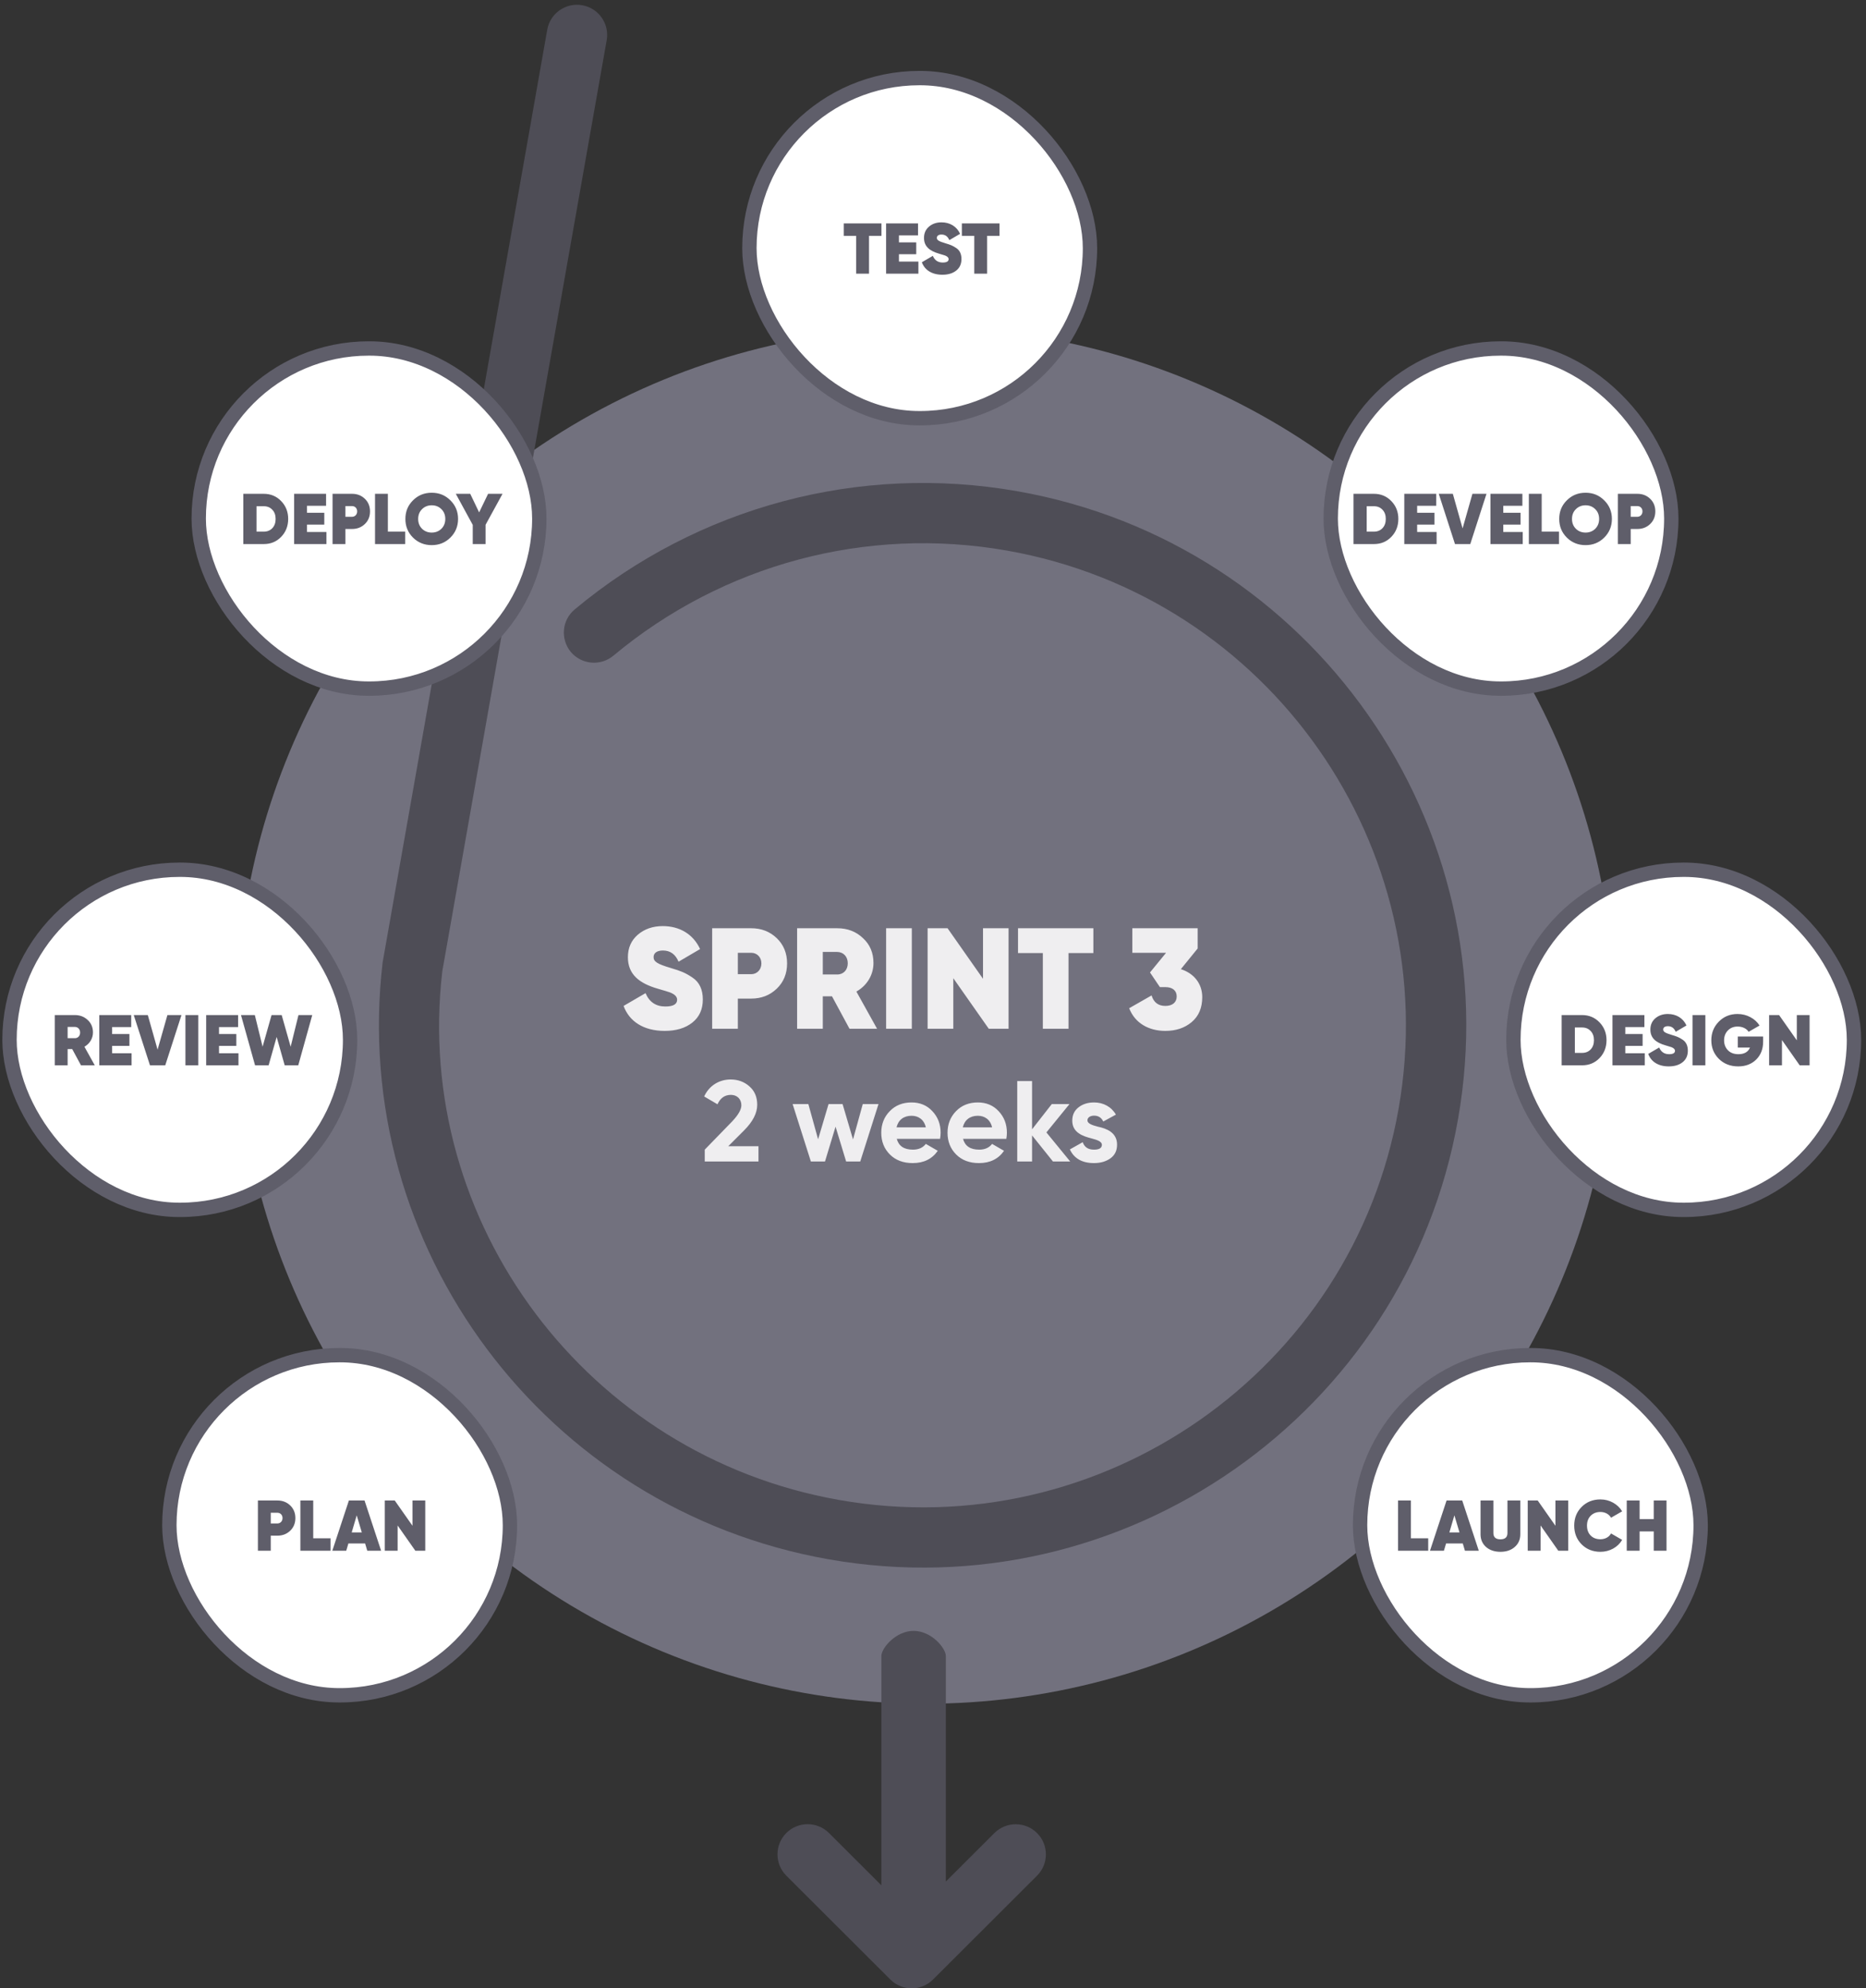
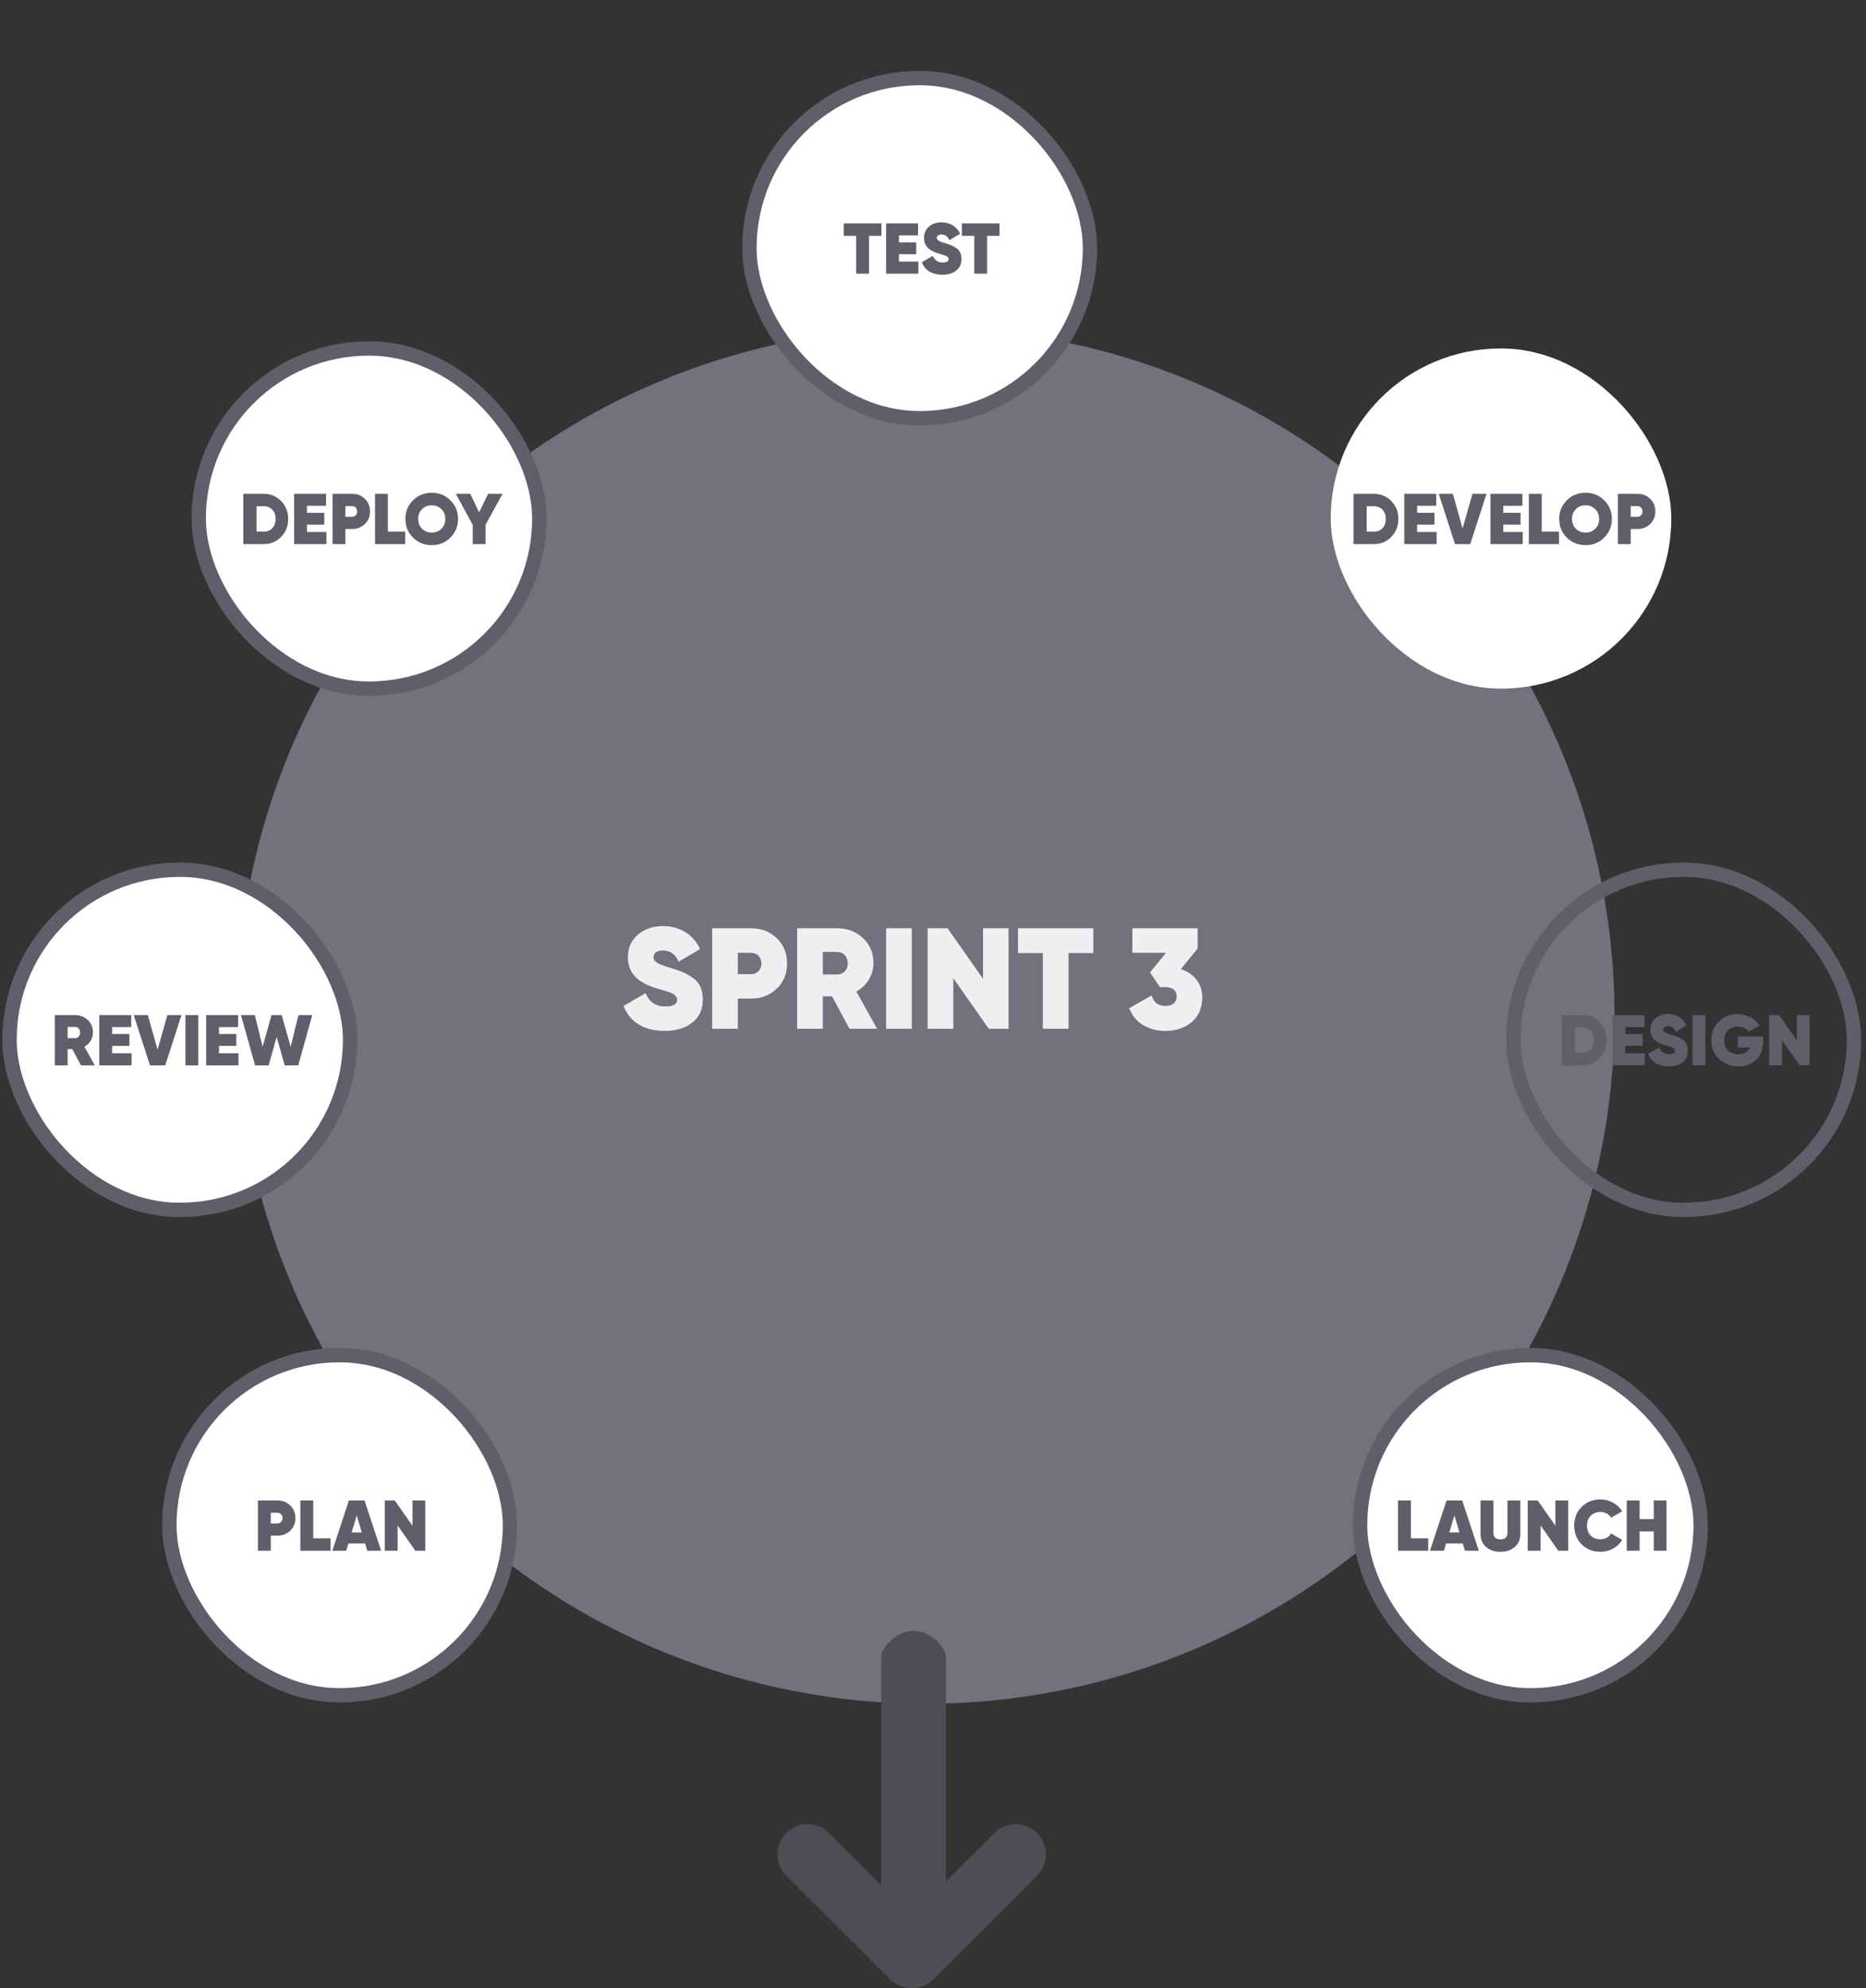
<svg xmlns="http://www.w3.org/2000/svg" width="260" height="277" viewBox="0 0 260 277" fill="none">
  <rect x="0" y="0" width="260" height="277" fill="#333333" stroke="none" />
  <ellipse cx="128.983" cy="141.52" rx="95.976" ry="95.831" fill="#72717E" />
-   <path d="M76.252 4.134C76.655 1.851 78.838 0.327 81.123 0.729C83.408 1.131 84.938 3.309 84.534 5.592L61.629 135.302C57.545 170.314 81.819 202.784 116.933 208.966C153.464 215.398 188.428 190.962 194.867 154.498C201.306 118.034 176.822 83.133 140.29 76.701C120.73 73.257 100.752 78.596 85.461 91.348C83.679 92.833 81.03 92.597 79.534 90.825C78.058 89.023 78.291 86.395 80.065 84.909C97.26 70.566 119.747 64.56 141.75 68.434C182.845 75.669 210.393 114.93 203.148 155.956C195.903 196.983 156.568 224.467 115.474 217.232C75.978 210.278 48.673 173.756 53.312 134.084L76.252 4.134Z" fill="#4E4D56" />
  <path d="M92.608 143.616C89.648 143.616 87.668 142.276 86.888 140.136L89.948 138.356C90.468 139.596 91.388 140.216 92.708 140.216C93.808 140.216 94.348 139.896 94.348 139.276C94.348 138.856 94.028 138.536 93.408 138.276C93.148 138.176 92.548 137.996 91.648 137.736C89.088 136.996 87.488 135.756 87.488 133.356C87.488 132.056 87.948 131.016 88.868 130.216C89.808 129.416 90.968 129.016 92.348 129.016C94.688 129.016 96.588 130.136 97.548 132.216L94.548 133.976C94.108 132.936 93.388 132.416 92.368 132.416C91.508 132.416 91.068 132.796 91.068 133.336C91.068 133.956 91.568 134.296 93.468 134.856C94.148 135.056 94.688 135.236 95.108 135.416C95.528 135.596 95.968 135.836 96.468 136.176C97.448 136.816 97.928 137.856 97.928 139.236C97.928 140.616 97.448 141.676 96.468 142.456C95.488 143.236 94.208 143.616 92.608 143.616ZM99.23 129.316H104.669C106.089 129.316 107.269 129.776 108.229 130.696C109.189 131.616 109.669 132.796 109.669 134.216C109.669 135.636 109.189 136.816 108.229 137.736C107.269 138.656 106.089 139.116 104.669 139.116H102.809V143.316H99.23V129.316ZM102.809 135.716H104.669C105.469 135.716 106.089 135.096 106.089 134.216C106.089 133.336 105.469 132.736 104.669 132.736H102.809V135.716ZM122.205 143.316H118.365L115.925 138.796H114.645V143.316H111.065V129.316H116.665C118.085 129.316 119.285 129.776 120.245 130.696C121.225 131.596 121.705 132.756 121.705 134.156C121.705 135.836 120.785 137.316 119.325 138.136L122.205 143.316ZM116.625 132.616H114.645V135.756H116.625C117.505 135.776 118.125 135.136 118.125 134.196C118.125 133.256 117.505 132.616 116.625 132.616ZM123.468 143.316V129.316H127.048V143.316H123.468ZM136.969 136.356V129.316H140.529V143.316H137.769L132.829 136.276V143.316H129.249V129.316H132.029L136.969 136.356ZM141.845 129.316H152.345V132.776H148.885V143.316H145.305V132.776H141.845V129.316ZM166.875 132.136L164.535 135.016C166.315 135.576 167.515 136.996 167.515 138.916C167.515 140.416 167.015 141.576 166.035 142.396C165.055 143.216 163.835 143.616 162.375 143.616C160.055 143.616 158.135 142.536 157.335 140.456L160.455 138.676C160.755 139.656 161.395 140.136 162.375 140.136C163.395 140.136 163.955 139.616 163.955 138.816C163.955 138.016 163.395 137.516 162.375 137.516H161.615L160.235 135.476L162.475 132.736H157.775V129.316H166.875V132.136Z" fill="#EFEEF0" />
-   <path d="M105.683 161.808H98.195V160.16L102.019 156.224C102.867 155.328 103.299 154.576 103.299 153.984C103.299 153.104 102.691 152.528 101.843 152.528C100.995 152.528 100.371 152.96 99.971 153.84L98.115 152.752C98.819 151.216 100.227 150.384 101.811 150.384C102.819 150.384 103.699 150.704 104.419 151.344C105.139 151.968 105.507 152.832 105.507 153.904C105.507 155.072 104.899 156.256 103.667 157.488L101.475 159.68H105.683V161.808ZM118.855 158.736L120.215 153.808H122.407L119.863 161.808H117.895L116.423 156.96L114.951 161.808H112.983L110.439 153.808H112.631L113.991 158.72L115.447 153.808H117.399L118.855 158.736ZM130.983 158.656H124.951C125.223 159.664 125.975 160.16 127.207 160.16C127.991 160.16 128.599 159.888 128.999 159.36L130.663 160.32C129.879 161.456 128.711 162.032 127.175 162.032C125.847 162.032 124.791 161.632 123.991 160.832C123.191 160.032 122.791 159.024 122.791 157.808C122.791 156.608 123.191 155.6 123.975 154.8C124.759 153.984 125.783 153.584 127.015 153.584C128.183 153.584 129.159 153.984 129.911 154.8C130.679 155.616 131.063 156.608 131.063 157.808C131.063 158.08 131.031 158.352 130.983 158.656ZM124.919 157.056H128.999C128.759 155.968 127.959 155.44 127.015 155.44C125.911 155.44 125.159 156.032 124.919 157.056ZM140.217 158.656H134.185C134.457 159.664 135.209 160.16 136.441 160.16C137.225 160.16 137.833 159.888 138.233 159.36L139.897 160.32C139.113 161.456 137.945 162.032 136.409 162.032C135.081 162.032 134.025 161.632 133.225 160.832C132.425 160.032 132.025 159.024 132.025 157.808C132.025 156.608 132.425 155.6 133.209 154.8C133.993 153.984 135.017 153.584 136.249 153.584C137.417 153.584 138.393 153.984 139.145 154.8C139.913 155.616 140.297 156.608 140.297 157.808C140.297 158.08 140.265 158.352 140.217 158.656ZM134.153 157.056H138.233C137.993 155.968 137.193 155.44 136.249 155.44C135.145 155.44 134.393 156.032 134.153 157.056ZM145.802 157.76L149.114 161.808H146.714L143.802 158.176V161.808H141.738V150.608H143.802V157.328L146.554 153.808H149.018L145.802 157.76ZM151.517 156.08C151.517 156.512 152.157 156.752 152.973 156.96C154.141 157.2 155.661 157.76 155.645 159.472C155.645 160.288 155.341 160.928 154.717 161.376C154.109 161.808 153.341 162.032 152.429 162.032C150.781 162.032 149.661 161.392 149.069 160.128L150.861 159.12C151.101 159.808 151.613 160.16 152.429 160.16C153.165 160.16 153.533 159.936 153.533 159.472C153.533 159.04 152.893 158.8 152.077 158.592C150.893 158.288 149.405 157.792 149.405 156.128C149.405 155.344 149.693 154.72 150.269 154.272C150.861 153.808 151.581 153.584 152.445 153.584C153.741 153.584 154.861 154.192 155.485 155.28L153.725 156.24C153.469 155.696 153.037 155.424 152.445 155.424C151.917 155.424 151.517 155.68 151.517 156.08Z" fill="#EFEEF0" />
  <rect x="185.416" y="48.546" width="47.455" height="47.386" rx="23.693" fill="white" />
-   <rect x="185.416" y="48.546" width="47.455" height="47.386" rx="23.693" stroke="#5F5E6A" stroke-width="2" />
  <path d="M188.589 68.794H191.439C192.409 68.794 193.209 69.134 193.859 69.804C194.509 70.474 194.839 71.304 194.839 72.294C194.839 73.284 194.509 74.124 193.859 74.794C193.209 75.464 192.409 75.794 191.439 75.794H188.589V68.794ZM190.429 74.064H191.439C191.929 74.064 192.319 73.904 192.629 73.584C192.939 73.254 193.089 72.824 193.089 72.294C193.089 71.764 192.939 71.334 192.629 71.014C192.319 70.684 191.929 70.524 191.439 70.524H190.429V74.064ZM197.459 73.084V74.114H200.169V75.794H195.669V68.794H200.119V70.464H197.459V71.434H199.869V73.084H197.459ZM204.861 75.794H202.731L200.471 68.794H202.431L203.791 73.614L205.161 68.794H207.121L204.861 75.794ZM209.461 73.084V74.114H212.171V75.794H207.671V68.794H212.121V70.464H209.461V71.434H211.871V73.084H209.461ZM214.813 68.794V74.064H217.223V75.794H213.023V68.794H214.813ZM223.525 74.894C222.815 75.594 221.955 75.944 220.925 75.944C219.895 75.944 219.025 75.594 218.315 74.894C217.605 74.184 217.255 73.324 217.255 72.294C217.255 71.264 217.605 70.404 218.315 69.704C219.025 68.994 219.895 68.644 220.925 68.644C221.955 68.644 222.815 68.994 223.525 69.704C224.235 70.404 224.595 71.264 224.595 72.294C224.595 73.324 224.235 74.184 223.525 74.894ZM219.575 73.664C219.935 74.014 220.385 74.194 220.925 74.194C221.465 74.194 221.915 74.014 222.275 73.664C222.635 73.304 222.815 72.844 222.815 72.294C222.815 71.744 222.635 71.284 222.275 70.934C221.915 70.574 221.465 70.394 220.925 70.394C220.385 70.394 219.935 70.574 219.575 70.934C219.215 71.284 219.035 71.744 219.035 72.294C219.035 72.844 219.215 73.304 219.575 73.664ZM225.425 68.794H228.145C228.855 68.794 229.445 69.024 229.925 69.484C230.405 69.944 230.645 70.534 230.645 71.244C230.645 71.954 230.405 72.544 229.925 73.004C229.445 73.464 228.855 73.694 228.145 73.694H227.215V75.794H225.425V68.794ZM227.215 71.994H228.145C228.545 71.994 228.855 71.684 228.855 71.244C228.855 70.804 228.545 70.504 228.145 70.504H227.215V71.994Z" fill="#5F5E6A" />
-   <rect x="210.871" y="121.164" width="47.455" height="47.386" rx="23.693" fill="white" />
  <rect x="210.871" y="121.164" width="47.455" height="47.386" rx="23.693" stroke="#5F5E6A" stroke-width="2" />
  <path d="M217.594 141.411H220.444C221.414 141.411 222.214 141.751 222.864 142.421C223.514 143.091 223.844 143.921 223.844 144.911C223.844 145.901 223.514 146.741 222.864 147.411C222.214 148.081 221.414 148.411 220.444 148.411H217.594V141.411ZM219.434 146.681H220.444C220.934 146.681 221.324 146.521 221.634 146.201C221.944 145.871 222.094 145.441 222.094 144.911C222.094 144.381 221.944 143.951 221.634 143.631C221.324 143.301 220.934 143.141 220.444 143.141H219.434V146.681ZM226.464 145.701V146.731H229.174V148.411H224.674V141.411H229.124V143.081H226.464V144.051H228.874V145.701H226.464ZM232.515 148.561C231.035 148.561 230.045 147.891 229.655 146.821L231.185 145.931C231.445 146.551 231.905 146.861 232.565 146.861C233.115 146.861 233.385 146.701 233.385 146.391C233.385 146.181 233.225 146.021 232.915 145.891C232.785 145.841 232.485 145.751 232.035 145.621C230.755 145.251 229.955 144.631 229.955 143.431C229.955 142.781 230.185 142.261 230.645 141.861C231.115 141.461 231.695 141.261 232.385 141.261C233.555 141.261 234.505 141.821 234.985 142.861L233.485 143.741C233.265 143.221 232.905 142.961 232.395 142.961C231.965 142.961 231.745 143.151 231.745 143.421C231.745 143.731 231.995 143.901 232.945 144.181C233.285 144.281 233.555 144.371 233.765 144.461C233.975 144.551 234.195 144.671 234.445 144.841C234.935 145.161 235.175 145.681 235.175 146.371C235.175 147.061 234.935 147.591 234.445 147.981C233.955 148.371 233.315 148.561 232.515 148.561ZM235.826 148.411V141.411H237.616V148.411H235.826ZM242.137 144.401H245.667V145.111C245.667 146.141 245.347 146.971 244.697 147.611C244.057 148.241 243.227 148.561 242.197 148.561C241.107 148.561 240.207 148.211 239.497 147.511C238.797 146.811 238.447 145.951 238.447 144.921C238.447 143.891 238.797 143.031 239.497 142.321C240.197 141.611 241.067 141.261 242.097 141.261C242.747 141.261 243.347 141.411 243.887 141.701C244.437 141.991 244.857 142.381 245.167 142.871L243.647 143.741C243.367 143.301 242.797 143.011 242.117 143.011C241.567 143.011 241.107 143.191 240.757 143.551C240.407 143.911 240.227 144.371 240.227 144.931C240.227 145.471 240.397 145.931 240.747 146.301C241.097 146.671 241.597 146.861 242.227 146.861C243.037 146.861 243.577 146.551 243.837 145.941H242.137V144.401ZM250.36 144.931V141.411H252.14V148.411H250.76L248.29 144.891V148.411H246.5V141.411H247.89L250.36 144.931Z" fill="#5F5E6A" />
  <rect x="189.507" y="188.789" width="47.455" height="47.386" rx="23.693" fill="white" />
  <rect x="189.507" y="188.789" width="47.455" height="47.386" rx="23.693" stroke="#5F5E6A" stroke-width="2" />
  <path d="M196.589 209.036V214.306H198.999V216.036H194.799V209.036H196.589ZM206.048 216.036H204.118L203.818 215.026H201.488L201.188 216.036H199.248L201.558 209.036H203.738L206.048 216.036ZM202.648 211.106L201.948 213.486H203.358L202.648 211.106ZM206.292 213.736V209.036H208.082V213.566C208.082 214.156 208.412 214.446 209.062 214.446C209.712 214.446 210.042 214.156 210.042 213.566V209.036H211.832V213.736C211.832 214.476 211.572 215.066 211.052 215.516C210.542 215.966 209.872 216.186 209.062 216.186C208.252 216.186 207.582 215.966 207.062 215.516C206.552 215.066 206.292 214.476 206.292 213.736ZM216.726 212.556V209.036H218.506V216.036H217.126L214.656 212.516V216.036H212.866V209.036H214.256L216.726 212.556ZM222.994 216.186C221.944 216.186 221.064 215.836 220.374 215.146C219.684 214.446 219.344 213.576 219.344 212.536C219.344 211.496 219.684 210.626 220.374 209.936C221.064 209.236 221.944 208.886 222.994 208.886C223.624 208.886 224.214 209.036 224.754 209.336C225.294 209.636 225.714 210.036 226.024 210.546L224.474 211.436C224.204 210.946 223.644 210.636 222.994 210.636C222.434 210.636 221.984 210.816 221.634 211.166C221.294 211.516 221.124 211.966 221.124 212.536C221.124 213.106 221.294 213.566 221.634 213.916C221.984 214.266 222.434 214.436 222.994 214.436C223.644 214.436 224.204 214.136 224.474 213.626L226.024 214.526C225.414 215.556 224.274 216.186 222.994 216.186ZM230.424 211.626V209.036H232.204V216.036H230.424V213.346H228.454V216.036H226.664V209.036H228.454V211.626H230.424Z" fill="#5F5E6A" />
  <rect x="23.598" y="188.789" width="47.455" height="47.386" rx="23.693" fill="white" />
  <rect x="23.598" y="188.789" width="47.455" height="47.386" rx="23.693" stroke="#5F5E6A" stroke-width="2" />
  <path d="M35.936 209.036H38.656C39.366 209.036 39.956 209.266 40.436 209.726C40.916 210.186 41.156 210.776 41.156 211.486C41.156 212.196 40.916 212.786 40.436 213.246C39.956 213.706 39.366 213.936 38.656 213.936H37.726V216.036H35.936V209.036ZM37.726 212.236H38.656C39.056 212.236 39.366 211.926 39.366 211.486C39.366 211.046 39.056 210.746 38.656 210.746H37.726V212.236ZM43.644 209.036V214.306H46.054V216.036H41.854V209.036H43.644ZM53.103 216.036H51.173L50.873 215.026H48.543L48.243 216.036H46.303L48.613 209.036H50.793L53.103 216.036ZM49.703 211.106L49.003 213.486H50.413L49.703 211.106ZM57.472 212.556V209.036H59.252V216.036H57.872L55.402 212.516V216.036H53.612V209.036H55.002L57.472 212.556Z" fill="#5F5E6A" />
  <rect x="1.325" y="121.164" width="47.455" height="47.386" rx="23.693" fill="white" />
  <rect x="1.325" y="121.164" width="47.455" height="47.386" rx="23.693" stroke="#5F5E6A" stroke-width="2" />
  <path d="M13.203 148.411H11.283L10.063 146.151H9.423V148.411H7.633V141.411H10.433C11.143 141.411 11.743 141.641 12.223 142.101C12.713 142.551 12.953 143.131 12.953 143.831C12.953 144.671 12.493 145.411 11.763 145.821L13.203 148.411ZM10.413 143.061H9.423V144.631H10.413C10.853 144.641 11.163 144.321 11.163 143.851C11.163 143.381 10.853 143.061 10.413 143.061ZM15.624 145.701V146.731H18.334V148.411H13.834V141.411H18.284V143.081H15.624V144.051H18.034V145.701H15.624ZM23.026 148.411H20.896L18.636 141.411H20.596L21.956 146.231L23.326 141.411H25.286L23.026 148.411ZM25.836 148.411V141.411H27.626V148.411H25.836ZM30.517 145.701V146.731H33.227V148.411H28.727V141.411H33.177V143.081H30.517V144.051H32.927V145.701H30.517ZM37.428 148.411H35.538L33.578 141.411H35.508L36.588 145.821L37.838 141.411H39.248L40.498 145.821L41.588 141.411H43.508L41.558 148.411H39.668L38.548 144.461L37.428 148.411Z" fill="#5F5E6A" />
  <rect x="27.689" y="48.546" width="47.455" height="47.386" rx="23.693" fill="white" />
  <rect x="27.689" y="48.546" width="47.455" height="47.386" rx="23.693" stroke="#5F5E6A" stroke-width="2" />
  <path d="M33.904 68.794H36.754C37.724 68.794 38.524 69.134 39.174 69.804C39.824 70.474 40.154 71.304 40.154 72.294C40.154 73.284 39.824 74.124 39.174 74.794C38.524 75.464 37.724 75.794 36.754 75.794H33.904V68.794ZM35.744 74.064H36.754C37.244 74.064 37.634 73.904 37.944 73.584C38.254 73.254 38.404 72.824 38.404 72.294C38.404 71.764 38.254 71.334 37.944 71.014C37.634 70.684 37.244 70.524 36.754 70.524H35.744V74.064ZM42.774 73.084V74.114H45.484V75.794H40.984V68.794H45.434V70.464H42.774V71.434H45.184V73.084H42.774ZM46.336 68.794H49.056C49.766 68.794 50.355 69.024 50.836 69.484C51.316 69.944 51.556 70.534 51.556 71.244C51.556 71.954 51.316 72.544 50.836 73.004C50.355 73.464 49.766 73.694 49.056 73.694H48.126V75.794H46.336V68.794ZM48.126 71.994H49.056C49.456 71.994 49.766 71.684 49.766 71.244C49.766 70.804 49.456 70.504 49.056 70.504H48.126V71.994ZM54.044 68.794V74.064H56.453V75.794H52.254V68.794H54.044ZM62.755 74.894C62.045 75.594 61.185 75.944 60.155 75.944C59.125 75.944 58.255 75.594 57.545 74.894C56.835 74.184 56.485 73.324 56.485 72.294C56.485 71.264 56.835 70.404 57.545 69.704C58.255 68.994 59.125 68.644 60.155 68.644C61.185 68.644 62.045 68.994 62.755 69.704C63.465 70.404 63.825 71.264 63.825 72.294C63.825 73.324 63.465 74.184 62.755 74.894ZM58.805 73.664C59.165 74.014 59.615 74.194 60.155 74.194C60.695 74.194 61.145 74.014 61.505 73.664C61.865 73.304 62.045 72.844 62.045 72.294C62.045 71.744 61.865 71.284 61.505 70.934C61.145 70.574 60.695 70.394 60.155 70.394C59.615 70.394 59.165 70.574 58.805 70.934C58.445 71.284 58.265 71.744 58.265 72.294C58.265 72.844 58.445 73.304 58.805 73.664ZM68.01 68.794H70.02L67.66 73.104V75.794H65.87V73.124L63.51 68.794H65.52L66.76 71.384L68.01 68.794Z" fill="#5F5E6A" />
  <rect x="104.418" y="10.877" width="47.455" height="47.386" rx="23.693" fill="white" />
  <rect x="104.418" y="10.877" width="47.455" height="47.386" rx="23.693" stroke="#5F5E6A" stroke-width="2" />
  <path d="M117.566 31.124H122.816V32.854H121.086V38.124H119.296V32.854H117.566V31.124ZM125.255 35.414V36.444H127.965V38.124H123.465V31.124H127.915V32.794H125.255V33.764H127.665V35.414H125.255ZM131.306 38.274C129.826 38.274 128.836 37.604 128.446 36.534L129.976 35.644C130.236 36.264 130.696 36.574 131.356 36.574C131.906 36.574 132.176 36.414 132.176 36.104C132.176 35.894 132.016 35.734 131.706 35.604C131.576 35.554 131.276 35.464 130.826 35.334C129.546 34.964 128.746 34.344 128.746 33.144C128.746 32.494 128.976 31.974 129.436 31.574C129.906 31.174 130.486 30.974 131.176 30.974C132.346 30.974 133.296 31.534 133.776 32.574L132.276 33.454C132.056 32.934 131.696 32.674 131.186 32.674C130.756 32.674 130.536 32.864 130.536 33.134C130.536 33.444 130.786 33.614 131.736 33.894C132.076 33.994 132.346 34.084 132.556 34.174C132.766 34.264 132.986 34.384 133.236 34.554C133.726 34.874 133.966 35.394 133.966 36.084C133.966 36.774 133.726 37.304 133.236 37.694C132.746 38.084 132.106 38.274 131.306 38.274ZM134.021 31.124H139.271V32.854H137.541V38.124H135.751V32.854H134.021V31.124Z" fill="#5F5E6A" />
  <path d="M108.332 258.331C108.332 257.257 108.744 256.182 109.561 255.36C111.2 253.723 113.866 253.723 115.506 255.36L127.034 266.865L138.554 255.368C140.194 253.732 142.859 253.732 144.499 255.368C146.139 257.005 146.139 259.667 144.499 261.304L130.003 275.772C128.363 277.409 125.697 277.409 124.057 275.772L109.561 261.304C108.744 260.48 108.332 259.405 108.332 258.331Z" fill="#4E4D56" />
  <path d="M122.804 270.538V230.713C122.804 229.599 124.818 227.2 127.297 227.2C129.776 227.2 131.79 229.599 131.79 230.713V270.538C131.79 271.653 129.776 272.557 127.297 272.557C124.818 272.557 122.804 271.653 122.804 270.538Z" fill="#4E4D56" />
</svg>